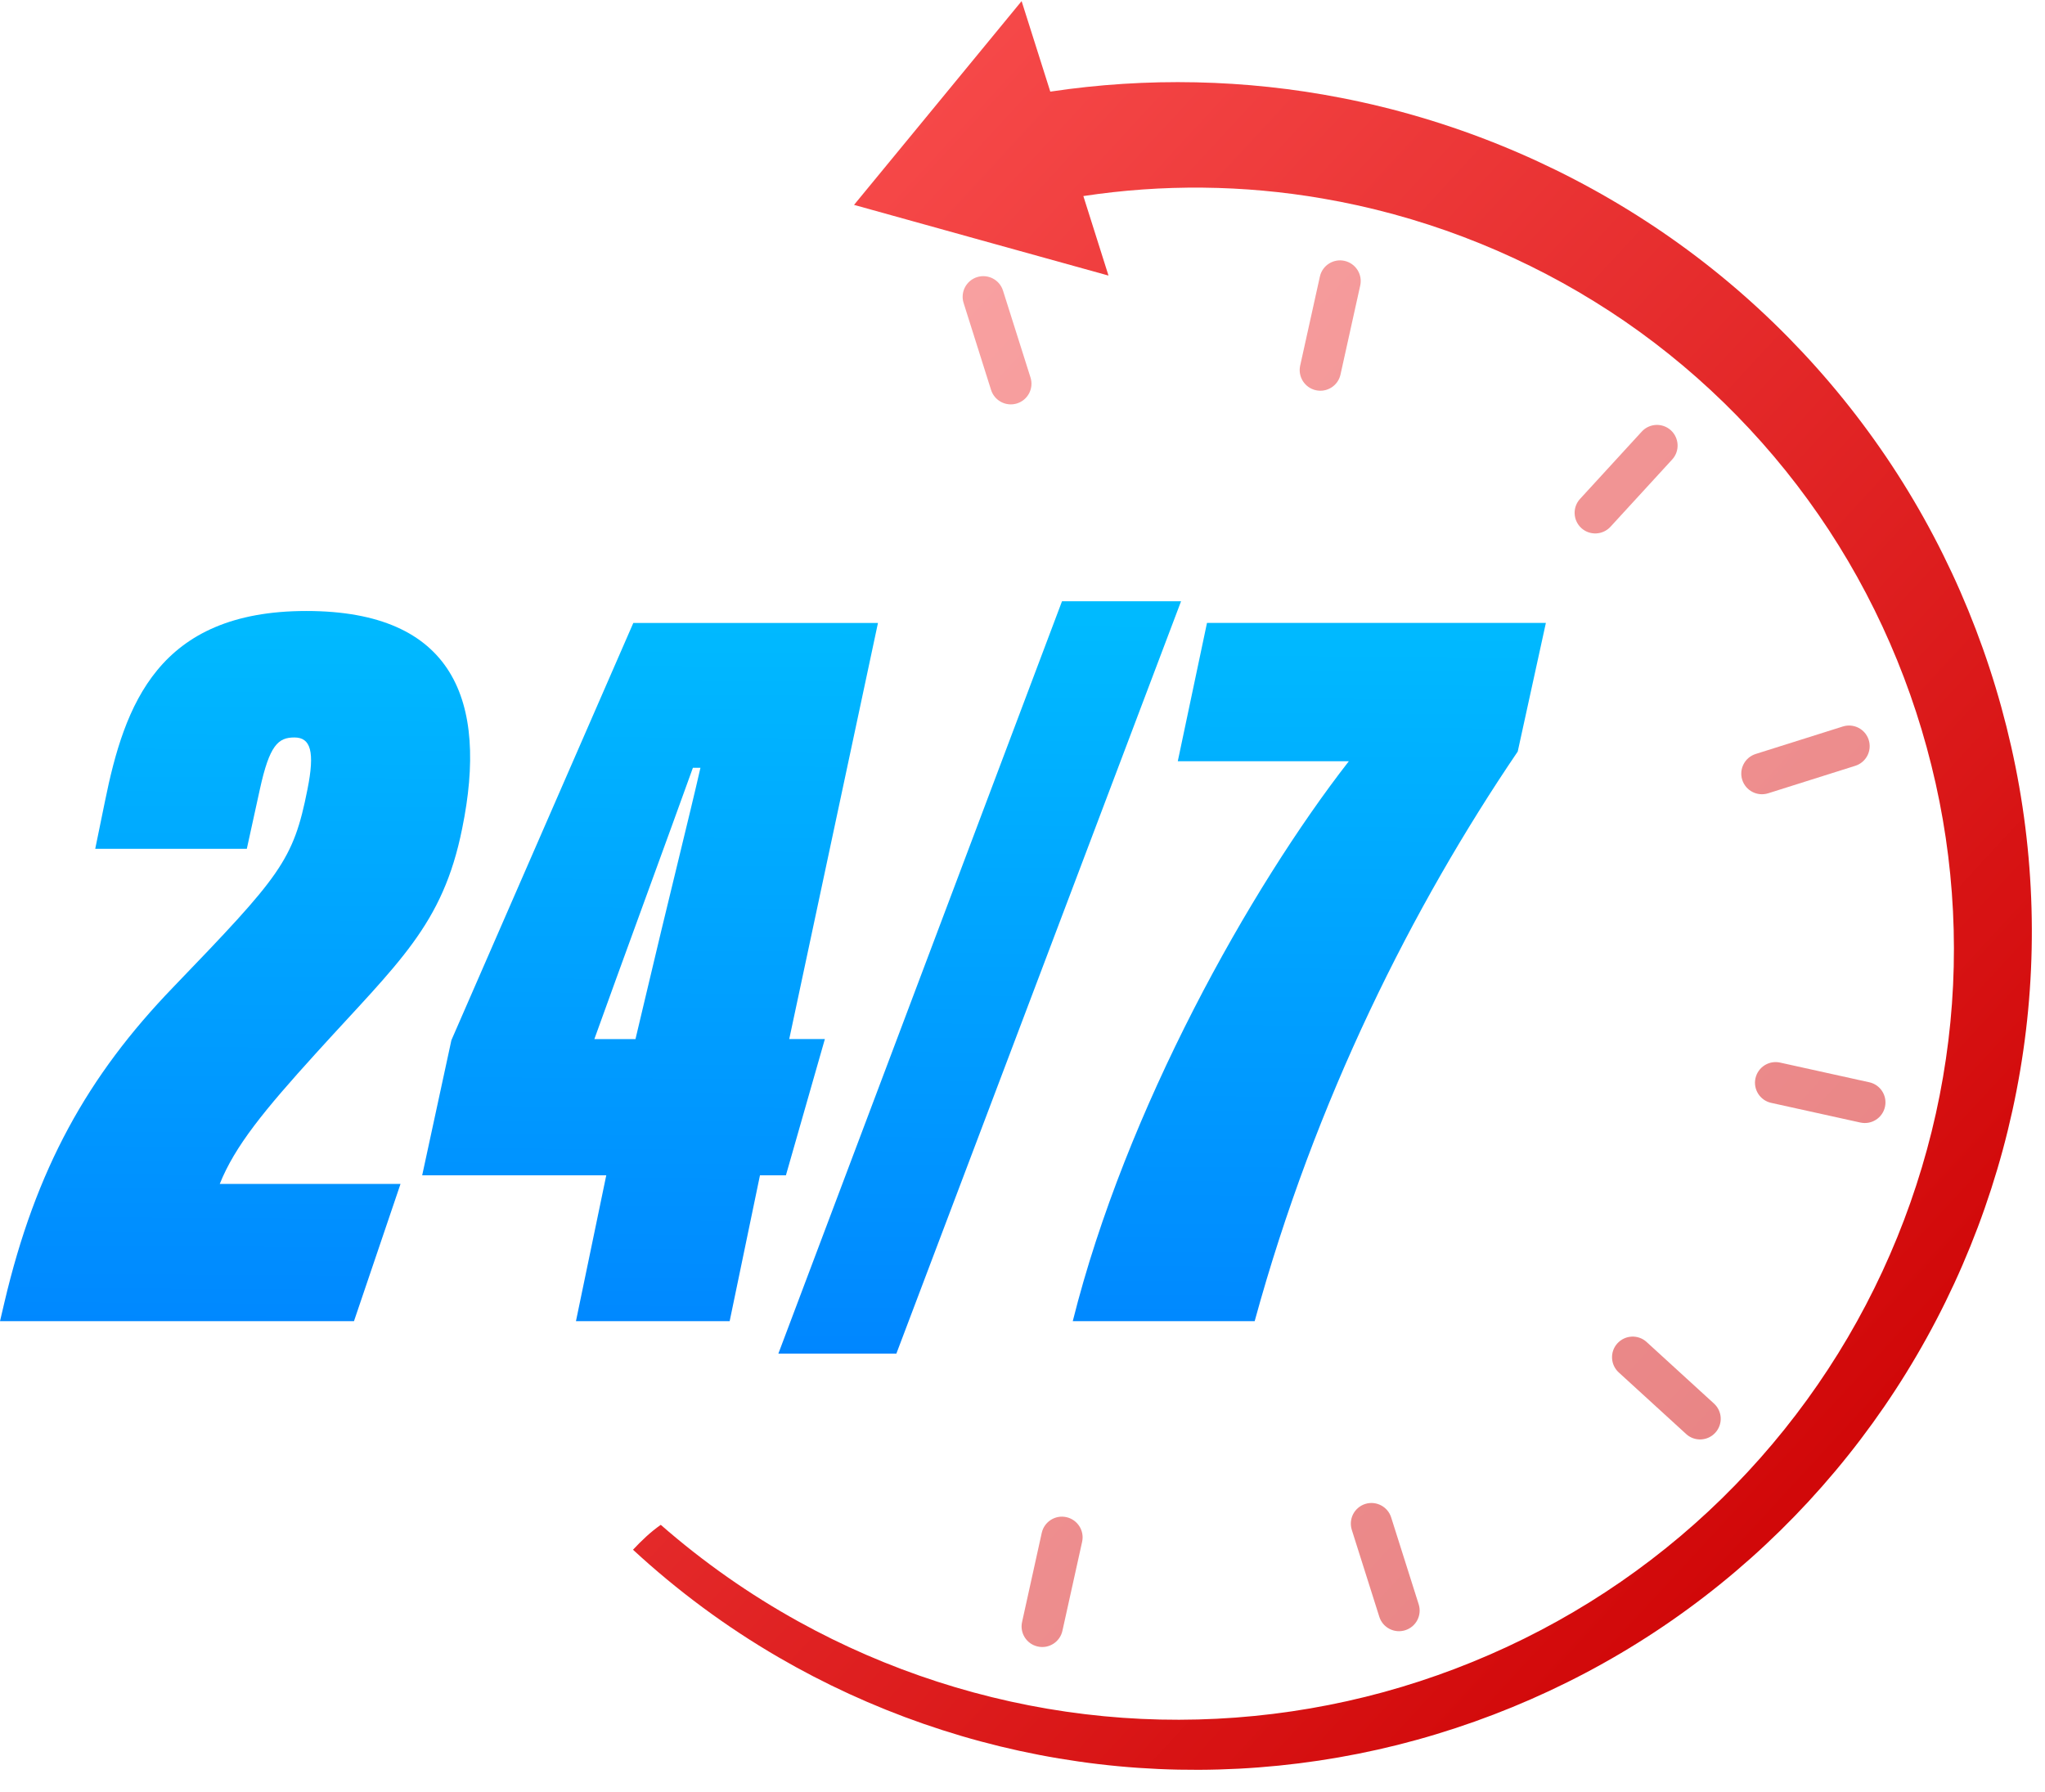
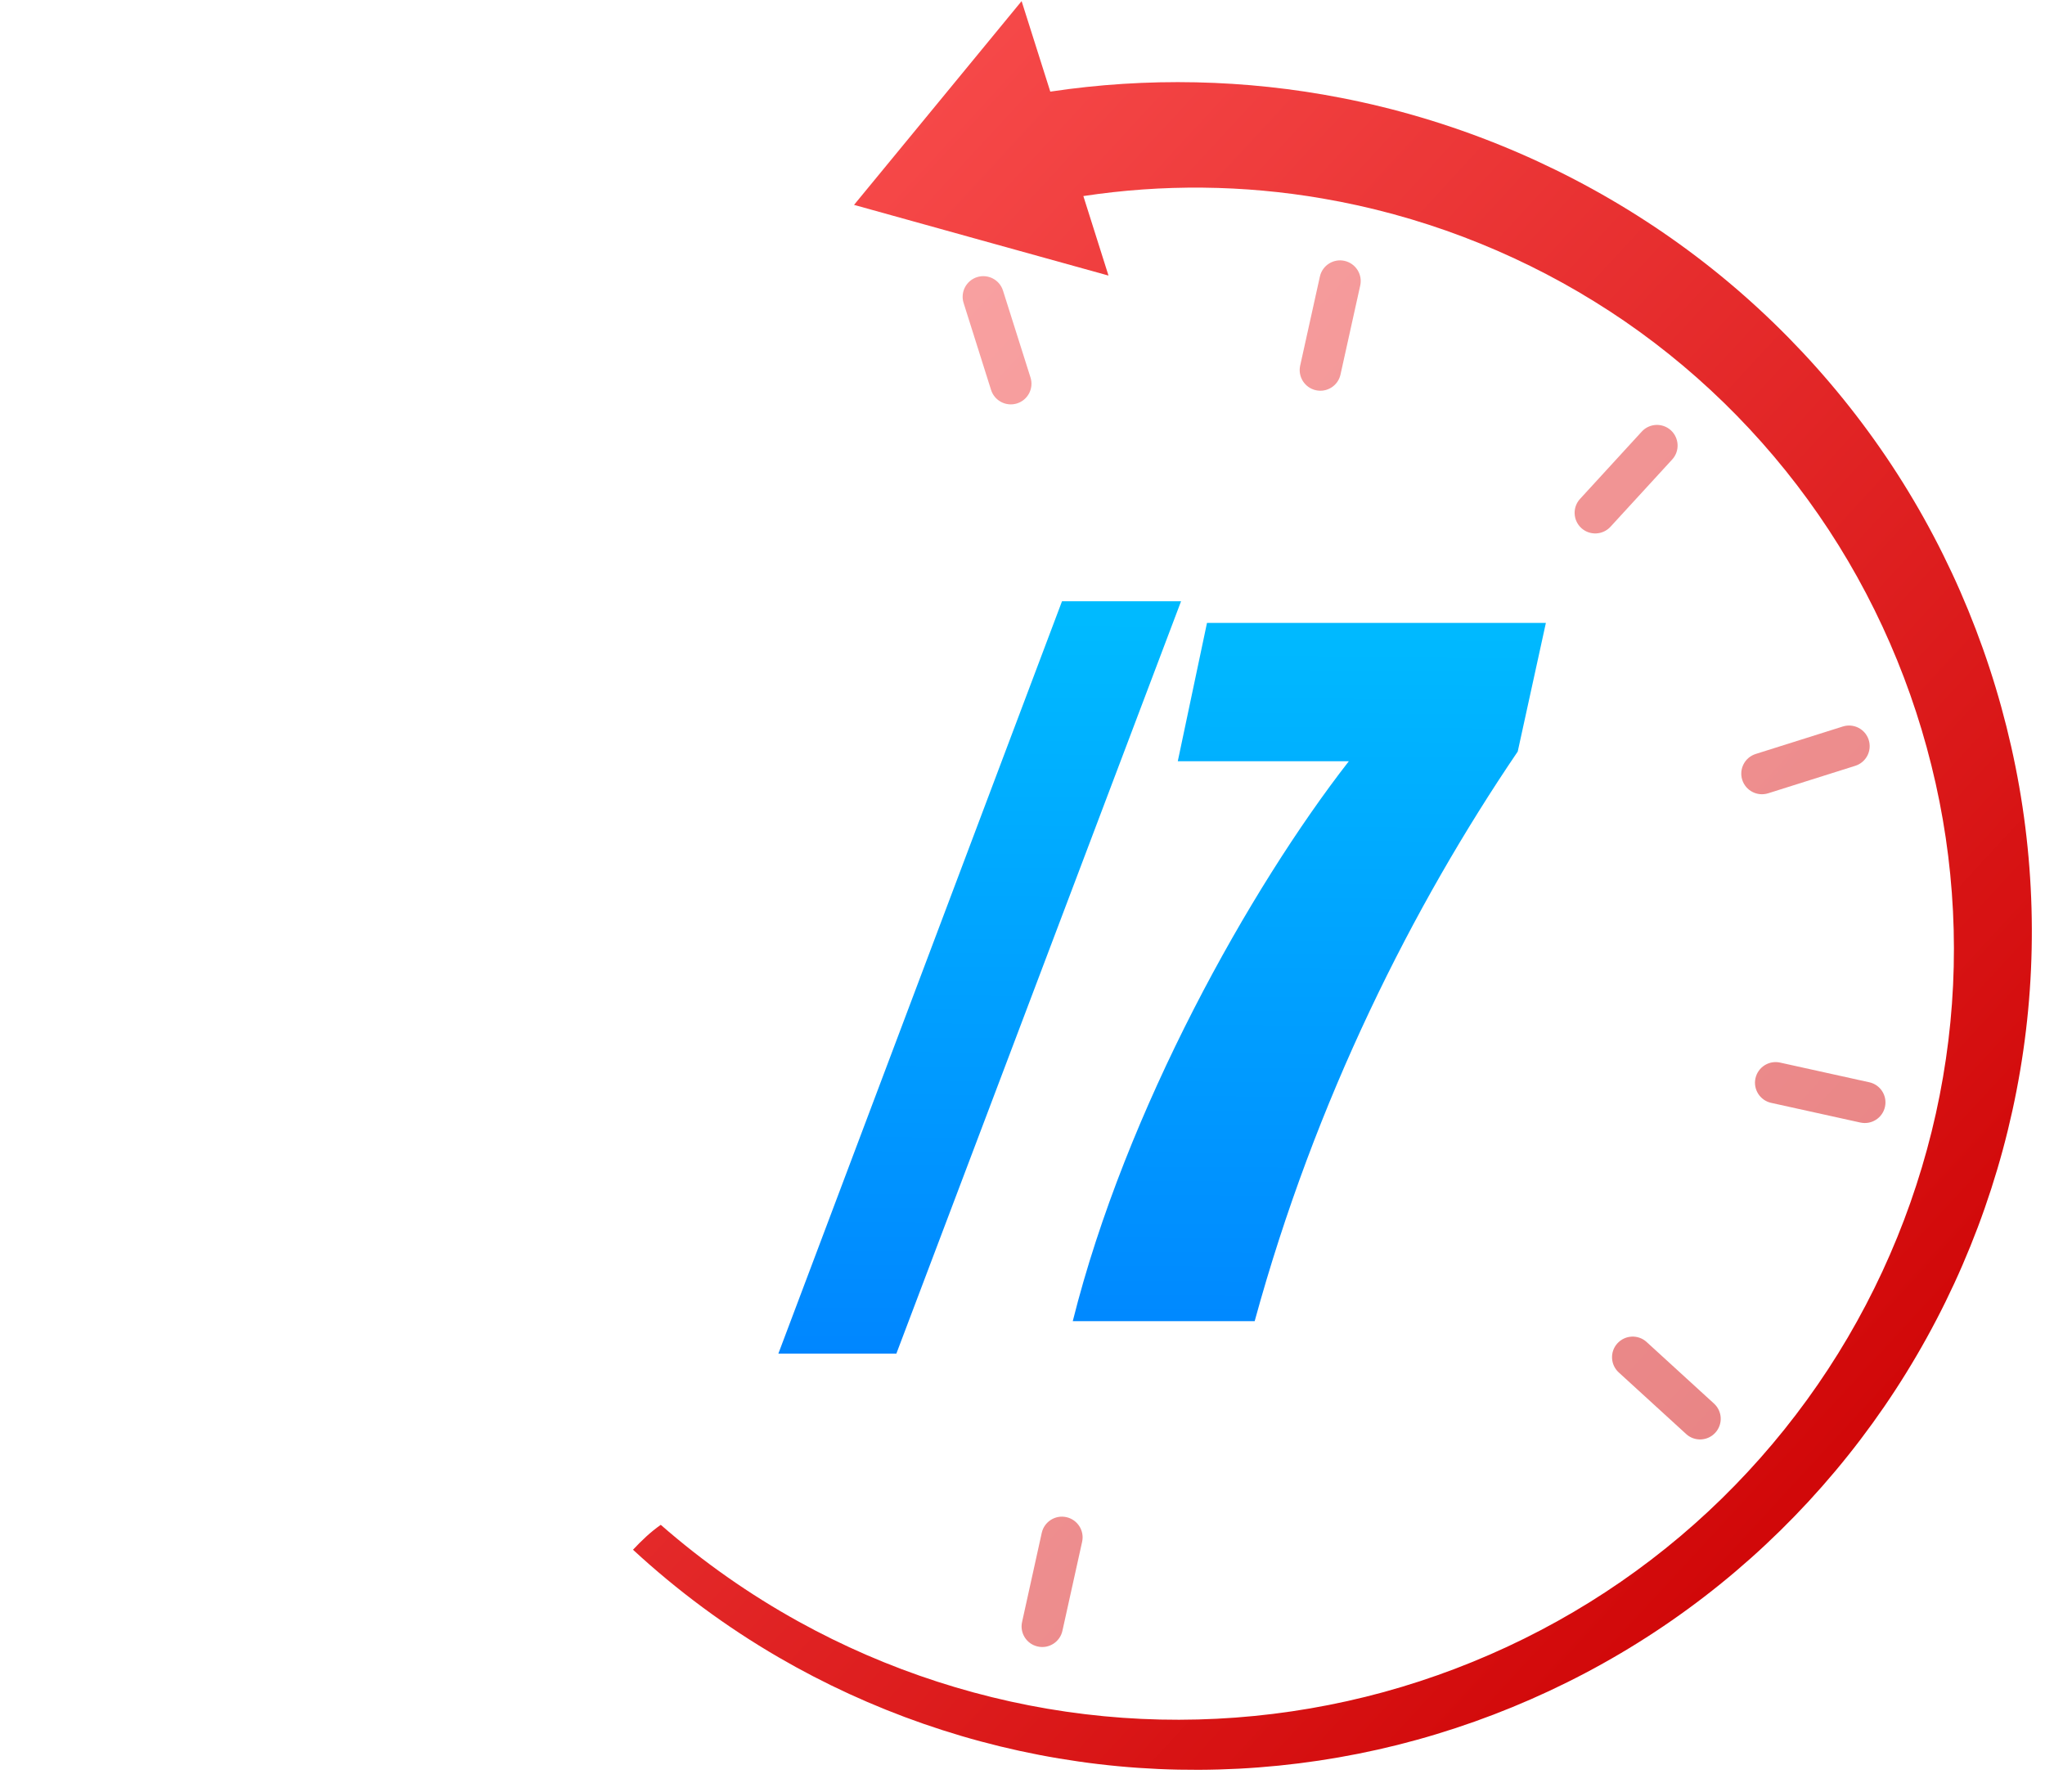
<svg xmlns="http://www.w3.org/2000/svg" width="202" zoomAndPan="magnify" viewBox="0 0 151.5 132.75" height="177" preserveAspectRatio="xMidYMid meet" version="1.0">
  <defs>
    <filter x="0%" y="0%" width="100%" height="100%" id="ed29362f02">
      <feColorMatrix values="0 0 0 0 1 0 0 0 0 1 0 0 0 0 1 0 0 0 1 0" color-interpolation-filters="sRGB" />
    </filter>
    <mask id="5ff03870ba">
      <g filter="url(#ed29362f02)">
        <rect x="-15.15" width="181.8" fill="#000000" y="-13.275" height="159.3" fill-opacity="0.5" />
      </g>
    </mask>
    <clipPath id="784cfc8adc">
      <path d="M 0.047 2 L 6 2 L 6 12 L 0.047 12 Z M 0.047 2 " clip-rule="nonzero" />
    </clipPath>
    <clipPath id="7ca6743fee">
      <path d="M 4.344 11.891 C 5.152 11.637 5.598 10.777 5.344 9.973 L 3.305 3.531 C 3.051 2.723 2.191 2.281 1.387 2.531 C 0.578 2.789 0.133 3.645 0.387 4.449 L 2.422 10.895 C 2.68 11.699 3.539 12.145 4.344 11.891 Z M 4.344 11.891 " clip-rule="nonzero" />
    </clipPath>
    <linearGradient x1="229.033" gradientTransform="matrix(-0.287, 0.091, 0.091, 0.287, 55.237, -44.566)" y1="92.089" x2="206.53" gradientUnits="userSpaceOnUse" y2="131.53" id="a8ad70ab17">
      <stop stop-opacity="1" stop-color="rgb(95.105%, 26.212%, 26.306%)" offset="0" />
      <stop stop-opacity="1" stop-color="rgb(95.001%, 26.028%, 26.125%)" offset="0.125" />
      <stop stop-opacity="1" stop-color="rgb(94.792%, 25.662%, 25.761%)" offset="0.25" />
      <stop stop-opacity="1" stop-color="rgb(94.583%, 25.296%, 25.4%)" offset="0.297" />
      <stop stop-opacity="1" stop-color="rgb(94.479%, 25.113%, 25.22%)" offset="0.375" />
      <stop stop-opacity="1" stop-color="rgb(94.374%, 24.93%, 25.038%)" offset="0.5" />
      <stop stop-opacity="1" stop-color="rgb(94.165%, 24.564%, 24.675%)" offset="0.625" />
      <stop stop-opacity="1" stop-color="rgb(93.956%, 24.196%, 24.313%)" offset="0.703" />
      <stop stop-opacity="1" stop-color="rgb(93.852%, 24.013%, 24.133%)" offset="0.75" />
      <stop stop-opacity="1" stop-color="rgb(93.748%, 23.83%, 23.952%)" offset="0.875" />
      <stop stop-opacity="1" stop-color="rgb(93.539%, 23.463%, 23.59%)" offset="1" />
    </linearGradient>
    <clipPath id="602f1eff8e">
      <path d="M 25 1 L 30 1 L 30 11 L 25 11 Z M 25 1 " clip-rule="nonzero" />
    </clipPath>
    <clipPath id="9d0ce6fe8e">
      <path d="M 26.484 10.914 C 27.312 11.098 28.129 10.574 28.309 9.75 L 29.77 3.152 C 29.953 2.328 29.43 1.512 28.605 1.328 C 27.781 1.145 26.961 1.668 26.781 2.492 L 25.32 9.094 C 25.141 9.914 25.66 10.73 26.484 10.914 Z M 26.484 10.914 " clip-rule="nonzero" />
    </clipPath>
    <linearGradient x1="149.436" gradientTransform="matrix(-0.287, 0.091, 0.091, 0.287, 55.237, -44.566)" y1="113.902" x2="127.583" gradientUnits="userSpaceOnUse" y2="152.203" id="5f9bfff6a6">
      <stop stop-opacity="1" stop-color="rgb(92.958%, 22.443%, 22.581%)" offset="0" />
      <stop stop-opacity="1" stop-color="rgb(92.856%, 22.264%, 22.404%)" offset="0.125" />
      <stop stop-opacity="1" stop-color="rgb(92.653%, 21.909%, 22.054%)" offset="0.25" />
      <stop stop-opacity="1" stop-color="rgb(92.45%, 21.552%, 21.701%)" offset="0.283" />
      <stop stop-opacity="1" stop-color="rgb(92.349%, 21.375%, 21.526%)" offset="0.375" />
      <stop stop-opacity="1" stop-color="rgb(92.247%, 21.196%, 21.35%)" offset="0.5" />
      <stop stop-opacity="1" stop-color="rgb(92.046%, 20.84%, 20.998%)" offset="0.625" />
      <stop stop-opacity="1" stop-color="rgb(91.843%, 20.485%, 20.647%)" offset="0.717" />
      <stop stop-opacity="1" stop-color="rgb(91.742%, 20.308%, 20.471%)" offset="0.75" />
      <stop stop-opacity="1" stop-color="rgb(91.64%, 20.129%, 20.294%)" offset="0.875" />
      <stop stop-opacity="1" stop-color="rgb(91.437%, 19.772%, 19.943%)" offset="1" />
    </linearGradient>
    <clipPath id="31538aa069">
      <path d="M 45 13 L 54 13 L 54 22 L 45 22 Z M 45 13 " clip-rule="nonzero" />
    </clipPath>
    <clipPath id="e236e8e789">
      <path d="M 46.148 21.125 C 46.773 21.695 47.742 21.648 48.312 21.027 L 52.883 16.043 C 53.453 15.422 53.406 14.453 52.785 13.883 C 52.16 13.312 51.191 13.359 50.625 13.98 L 46.055 18.965 C 45.484 19.586 45.527 20.551 46.148 21.125 Z M 46.148 21.125 " clip-rule="nonzero" />
    </clipPath>
    <linearGradient x1="92.046" gradientTransform="matrix(-0.287, 0.091, 0.091, 0.287, 55.237, -44.566)" y1="170.816" x2="68.909" gradientUnits="userSpaceOnUse" y2="211.368" id="f5708b0f54">
      <stop stop-opacity="1" stop-color="rgb(90.094%, 17.415%, 17.613%)" offset="0" />
      <stop stop-opacity="1" stop-color="rgb(89.986%, 17.226%, 17.427%)" offset="0.125" />
      <stop stop-opacity="1" stop-color="rgb(89.771%, 16.849%, 17.055%)" offset="0.25" />
      <stop stop-opacity="1" stop-color="rgb(89.557%, 16.472%, 16.682%)" offset="0.357" />
      <stop stop-opacity="1" stop-color="rgb(89.45%, 16.284%, 16.496%)" offset="0.375" />
      <stop stop-opacity="1" stop-color="rgb(89.342%, 16.095%, 16.31%)" offset="0.5" />
      <stop stop-opacity="1" stop-color="rgb(89.127%, 15.718%, 15.938%)" offset="0.625" />
      <stop stop-opacity="1" stop-color="rgb(88.913%, 15.343%, 15.565%)" offset="0.643" />
      <stop stop-opacity="1" stop-color="rgb(88.806%, 15.155%, 15.379%)" offset="0.75" />
      <stop stop-opacity="1" stop-color="rgb(88.698%, 14.966%, 15.193%)" offset="0.875" />
      <stop stop-opacity="1" stop-color="rgb(88.483%, 14.589%, 14.821%)" offset="1" />
    </linearGradient>
    <clipPath id="422f9d570a">
      <path d="M 58 35 L 68 35 L 68 41 L 58 41 Z M 58 35 " clip-rule="nonzero" />
    </clipPath>
    <clipPath id="1adbef1a0e">
      <path d="M 58.07 39.781 C 58.328 40.586 59.184 41.031 59.992 40.777 L 66.441 38.742 C 67.25 38.488 67.695 37.633 67.441 36.824 C 67.188 36.02 66.328 35.574 65.523 35.828 L 59.07 37.863 C 58.262 38.117 57.816 38.977 58.07 39.781 Z M 58.07 39.781 " clip-rule="nonzero" />
    </clipPath>
    <linearGradient x1="69.61" gradientTransform="matrix(-0.287, 0.091, 0.091, 0.287, 55.237, -44.566)" y1="252.192" x2="48.876" gradientUnits="userSpaceOnUse" y2="288.533" id="6c543fe4fd">
      <stop stop-opacity="1" stop-color="rgb(87.085%, 12.134%, 12.395%)" offset="0" />
      <stop stop-opacity="1" stop-color="rgb(86.989%, 11.964%, 12.227%)" offset="0.125" />
      <stop stop-opacity="1" stop-color="rgb(86.797%, 11.627%, 11.894%)" offset="0.25" />
      <stop stop-opacity="1" stop-color="rgb(86.604%, 11.29%, 11.56%)" offset="0.375" />
      <stop stop-opacity="1" stop-color="rgb(86.412%, 10.951%, 11.226%)" offset="0.435" />
      <stop stop-opacity="1" stop-color="rgb(86.316%, 10.783%, 11.06%)" offset="0.5" />
      <stop stop-opacity="1" stop-color="rgb(86.22%, 10.614%, 10.893%)" offset="0.565" />
      <stop stop-opacity="1" stop-color="rgb(86.124%, 10.446%, 10.727%)" offset="0.625" />
      <stop stop-opacity="1" stop-color="rgb(86.028%, 10.277%, 10.559%)" offset="0.75" />
      <stop stop-opacity="1" stop-color="rgb(85.835%, 9.94%, 10.226%)" offset="0.875" />
      <stop stop-opacity="1" stop-color="rgb(85.641%, 9.601%, 9.892%)" offset="1" />
    </linearGradient>
    <clipPath id="90574778ce">
      <path d="M 59 60 L 69 60 L 69 66 L 59 66 Z M 59 60 " clip-rule="nonzero" />
    </clipPath>
    <clipPath id="5689769a13">
      <path d="M 59.051 61.891 C 58.867 62.715 59.391 63.535 60.215 63.715 L 66.82 65.172 C 67.648 65.355 68.465 64.832 68.645 64.008 C 68.828 63.184 68.305 62.367 67.48 62.188 L 60.875 60.73 C 60.047 60.547 59.234 61.07 59.051 61.891 Z M 59.051 61.891 " clip-rule="nonzero" />
    </clipPath>
    <linearGradient x1="90.383" gradientTransform="matrix(-0.287, 0.091, 0.091, 0.287, 55.237, -44.566)" y1="332.295" x2="70.593" gradientUnits="userSpaceOnUse" y2="366.98" id="215464e312">
      <stop stop-opacity="1" stop-color="rgb(84.904%, 8.307%, 8.614%)" offset="0" />
      <stop stop-opacity="1" stop-color="rgb(84.813%, 8.145%, 8.453%)" offset="0.125" />
      <stop stop-opacity="1" stop-color="rgb(84.628%, 7.823%, 8.134%)" offset="0.25" />
      <stop stop-opacity="1" stop-color="rgb(84.445%, 7.501%, 7.817%)" offset="0.375" />
      <stop stop-opacity="1" stop-color="rgb(84.262%, 7.178%, 7.498%)" offset="0.451" />
      <stop stop-opacity="1" stop-color="rgb(84.171%, 7.018%, 7.339%)" offset="0.5" />
      <stop stop-opacity="1" stop-color="rgb(84.077%, 6.856%, 7.179%)" offset="0.549" />
      <stop stop-opacity="1" stop-color="rgb(83.986%, 6.696%, 7.021%)" offset="0.625" />
      <stop stop-opacity="1" stop-color="rgb(83.894%, 6.534%, 6.86%)" offset="0.75" />
      <stop stop-opacity="1" stop-color="rgb(83.711%, 6.212%, 6.543%)" offset="0.875" />
      <stop stop-opacity="1" stop-color="rgb(83.527%, 5.89%, 6.224%)" offset="1" />
    </linearGradient>
    <clipPath id="b4a72e43fc">
      <path d="M 48 81 L 57 81 L 57 89 L 48 89 Z M 48 81 " clip-rule="nonzero" />
    </clipPath>
    <clipPath id="260bc62454">
      <path d="M 48.824 81.531 C 48.254 82.152 48.301 83.121 48.922 83.688 L 53.914 88.25 C 54.535 88.824 55.508 88.777 56.074 88.156 C 56.648 87.531 56.602 86.566 55.98 85.996 L 50.988 81.434 C 50.367 80.863 49.398 80.906 48.824 81.531 Z M 48.824 81.531 " clip-rule="nonzero" />
    </clipPath>
    <linearGradient x1="150.011" gradientTransform="matrix(-0.287, 0.091, 0.091, 0.287, 55.237, -44.566)" y1="387.537" x2="127.044" gradientUnits="userSpaceOnUse" y2="427.791" id="f2bc0c1a53">
      <stop stop-opacity="1" stop-color="rgb(84.227%, 7.117%, 7.437%)" offset="0" />
      <stop stop-opacity="1" stop-color="rgb(84.12%, 6.929%, 7.253%)" offset="0.125" />
      <stop stop-opacity="1" stop-color="rgb(83.907%, 6.555%, 6.882%)" offset="0.25" />
      <stop stop-opacity="1" stop-color="rgb(83.693%, 6.181%, 6.512%)" offset="0.37" />
      <stop stop-opacity="1" stop-color="rgb(83.588%, 5.994%, 6.328%)" offset="0.375" />
      <stop stop-opacity="1" stop-color="rgb(83.481%, 5.806%, 6.143%)" offset="0.5" />
      <stop stop-opacity="1" stop-color="rgb(83.267%, 5.432%, 5.774%)" offset="0.625" />
      <stop stop-opacity="1" stop-color="rgb(83.054%, 5.058%, 5.405%)" offset="0.63" />
      <stop stop-opacity="1" stop-color="rgb(82.948%, 4.872%, 5.22%)" offset="0.75" />
      <stop stop-opacity="1" stop-color="rgb(82.841%, 4.684%, 5.034%)" offset="0.875" />
      <stop stop-opacity="1" stop-color="rgb(82.628%, 4.311%, 4.665%)" offset="1" />
    </linearGradient>
    <clipPath id="7c6a9ec3ab">
      <path d="M 29 93 L 35 93 L 35 103 L 29 103 Z M 29 93 " clip-rule="nonzero" />
    </clipPath>
    <clipPath id="60ce3ea924">
-       <path d="M 30.145 93.43 C 29.336 93.688 28.891 94.543 29.145 95.352 L 31.184 101.793 C 31.438 102.598 32.297 103.043 33.102 102.789 C 33.91 102.535 34.355 101.68 34.102 100.871 L 32.062 94.43 C 31.809 93.625 30.945 93.18 30.145 93.43 Z M 30.145 93.43 " clip-rule="nonzero" />
-     </clipPath>
+       </clipPath>
    <linearGradient x1="229.052" gradientTransform="matrix(-0.287, 0.091, 0.091, 0.287, 55.237, -44.566)" y1="409.187" x2="206.554" gradientUnits="userSpaceOnUse" y2="448.619" id="5ae66cf585">
      <stop stop-opacity="1" stop-color="rgb(84.975%, 8.43%, 8.736%)" offset="0" />
      <stop stop-opacity="1" stop-color="rgb(84.871%, 8.247%, 8.554%)" offset="0.125" />
      <stop stop-opacity="1" stop-color="rgb(84.662%, 7.881%, 8.192%)" offset="0.25" />
      <stop stop-opacity="1" stop-color="rgb(84.453%, 7.515%, 7.831%)" offset="0.297" />
      <stop stop-opacity="1" stop-color="rgb(84.349%, 7.332%, 7.649%)" offset="0.375" />
      <stop stop-opacity="1" stop-color="rgb(84.244%, 7.149%, 7.468%)" offset="0.5" />
      <stop stop-opacity="1" stop-color="rgb(84.035%, 6.783%, 7.106%)" offset="0.625" />
      <stop stop-opacity="1" stop-color="rgb(83.827%, 6.416%, 6.744%)" offset="0.703" />
      <stop stop-opacity="1" stop-color="rgb(83.723%, 6.233%, 6.564%)" offset="0.75" />
      <stop stop-opacity="1" stop-color="rgb(83.618%, 6.05%, 6.383%)" offset="0.875" />
      <stop stop-opacity="1" stop-color="rgb(83.409%, 5.684%, 6.02%)" offset="1" />
    </linearGradient>
    <clipPath id="b57bf78979">
      <path d="M 4 94 L 10 94 L 10 104.332 L 4 104.332 Z M 4 94 " clip-rule="nonzero" />
    </clipPath>
    <clipPath id="29474025a6">
      <path d="M 8 94.41 C 7.176 94.227 6.359 94.75 6.176 95.574 L 4.719 102.176 C 4.535 102.996 5.055 103.816 5.883 103.996 C 6.707 104.18 7.527 103.656 7.707 102.832 L 9.168 96.234 C 9.348 95.41 8.828 94.594 8 94.41 Z M 8 94.41 " clip-rule="nonzero" />
    </clipPath>
    <linearGradient x1="308.001" gradientTransform="matrix(-0.287, 0.091, 0.091, 0.287, 55.237, -44.566)" y1="388.513" x2="286.148" gradientUnits="userSpaceOnUse" y2="426.813" id="99c5712524">
      <stop stop-opacity="1" stop-color="rgb(87.074%, 12.115%, 12.376%)" offset="0" />
      <stop stop-opacity="1" stop-color="rgb(86.972%, 11.937%, 12.201%)" offset="0.125" />
      <stop stop-opacity="1" stop-color="rgb(86.771%, 11.581%, 11.848%)" offset="0.25" />
      <stop stop-opacity="1" stop-color="rgb(86.568%, 11.226%, 11.497%)" offset="0.283" />
      <stop stop-opacity="1" stop-color="rgb(86.467%, 11.049%, 11.322%)" offset="0.375" />
      <stop stop-opacity="1" stop-color="rgb(86.365%, 10.87%, 11.147%)" offset="0.5" />
      <stop stop-opacity="1" stop-color="rgb(86.162%, 10.515%, 10.794%)" offset="0.625" />
      <stop stop-opacity="1" stop-color="rgb(85.959%, 10.158%, 10.443%)" offset="0.717" />
      <stop stop-opacity="1" stop-color="rgb(85.858%, 9.981%, 10.268%)" offset="0.75" />
      <stop stop-opacity="1" stop-color="rgb(85.756%, 9.802%, 10.091%)" offset="0.875" />
      <stop stop-opacity="1" stop-color="rgb(85.553%, 9.447%, 9.74%)" offset="1" />
    </linearGradient>
    <clipPath id="bcaa50b643">
      <rect x="0" width="70" y="0" height="105" />
    </clipPath>
    <clipPath id="9d6c8040ec">
      <path d="M 46 0.094 L 151 0.094 L 151 131.66 L 46 131.66 Z M 46 0.094 " clip-rule="nonzero" />
    </clipPath>
    <clipPath id="759904b0df">
      <path d="M 139.305 33.23 C 134.68 26.57 128.742 20.793 121.91 16.367 C 115.078 11.93 107.383 8.809 99.348 7.25 C 92.281 5.871 84.957 5.715 77.809 6.789 L 75.684 0.082 L 69.477 7.633 L 63.27 15.18 L 72.695 17.801 L 82.121 20.418 L 80.258 14.527 C 86.117 13.637 92.121 13.695 97.98 14.707 C 105.078 15.922 111.953 18.527 118.105 22.332 C 124.266 26.133 129.672 31.164 133.938 37.031 C 138.211 42.895 141.328 49.621 143.082 56.703 C 144.848 63.781 145.227 71.207 144.16 78.453 C 143.102 85.699 140.617 92.75 136.891 99.098 C 133.164 105.445 128.195 111.078 122.32 115.566 C 116.453 120.062 109.684 123.402 102.512 125.371 C 95.344 127.332 87.785 127.906 80.375 127.008 C 72.965 126.117 65.719 123.773 59.16 120.145 C 55.52 118.133 52.094 115.727 48.953 112.98 C 48.203 113.5 47.531 114.145 46.895 114.824 C 50.176 117.855 53.785 120.531 57.656 122.781 C 64.473 126.746 72.07 129.398 79.91 130.516 C 87.754 131.645 95.828 131.215 103.543 129.285 C 111.25 127.348 118.605 123.926 125.051 119.211 C 131.5 114.504 137.023 108.523 141.227 101.707 C 145.434 94.895 148.324 87.25 149.66 79.324 C 151.008 71.395 150.777 63.188 148.996 55.316 C 147.223 47.445 143.938 39.895 139.305 33.23 Z M 139.305 33.23 " clip-rule="nonzero" />
    </clipPath>
    <linearGradient x1="374.603" gradientTransform="matrix(-0.287, 0.091, 0.091, 0.287, 126.237, -26.566)" y1="-14.985" x2="36.796" gradientUnits="userSpaceOnUse" y2="577.086" id="e8d3f95c27">
      <stop stop-opacity="1" stop-color="rgb(99.599%, 34.099%, 34.099%)" offset="0" />
      <stop stop-opacity="1" stop-color="rgb(99.599%, 34.099%, 34.099%)" offset="0.062" />
      <stop stop-opacity="1" stop-color="rgb(99.507%, 33.939%, 33.94%)" offset="0.07" />
      <stop stop-opacity="1" stop-color="rgb(99.319%, 33.607%, 33.614%)" offset="0.078" />
      <stop stop-opacity="1" stop-color="rgb(99.123%, 33.263%, 33.273%)" offset="0.086" />
      <stop stop-opacity="1" stop-color="rgb(98.927%, 32.919%, 32.933%)" offset="0.094" />
      <stop stop-opacity="1" stop-color="rgb(98.73%, 32.576%, 32.594%)" offset="0.102" />
      <stop stop-opacity="1" stop-color="rgb(98.535%, 32.231%, 32.254%)" offset="0.109" />
      <stop stop-opacity="1" stop-color="rgb(98.34%, 31.888%, 31.914%)" offset="0.117" />
      <stop stop-opacity="1" stop-color="rgb(98.143%, 31.544%, 31.575%)" offset="0.125" />
      <stop stop-opacity="1" stop-color="rgb(97.948%, 31.2%, 31.235%)" offset="0.133" />
      <stop stop-opacity="1" stop-color="rgb(97.752%, 30.856%, 30.894%)" offset="0.141" />
      <stop stop-opacity="1" stop-color="rgb(97.556%, 30.513%, 30.556%)" offset="0.148" />
      <stop stop-opacity="1" stop-color="rgb(97.36%, 30.168%, 30.215%)" offset="0.156" />
      <stop stop-opacity="1" stop-color="rgb(97.163%, 29.825%, 29.875%)" offset="0.164" />
      <stop stop-opacity="1" stop-color="rgb(96.968%, 29.482%, 29.536%)" offset="0.172" />
      <stop stop-opacity="1" stop-color="rgb(96.773%, 29.137%, 29.196%)" offset="0.18" />
      <stop stop-opacity="1" stop-color="rgb(96.576%, 28.793%, 28.856%)" offset="0.188" />
      <stop stop-opacity="1" stop-color="rgb(96.381%, 28.45%, 28.517%)" offset="0.195" />
      <stop stop-opacity="1" stop-color="rgb(96.185%, 28.107%, 28.177%)" offset="0.203" />
      <stop stop-opacity="1" stop-color="rgb(95.988%, 27.762%, 27.838%)" offset="0.211" />
      <stop stop-opacity="1" stop-color="rgb(95.793%, 27.419%, 27.498%)" offset="0.219" />
      <stop stop-opacity="1" stop-color="rgb(95.596%, 27.075%, 27.158%)" offset="0.227" />
      <stop stop-opacity="1" stop-color="rgb(95.401%, 26.73%, 26.819%)" offset="0.234" />
      <stop stop-opacity="1" stop-color="rgb(95.206%, 26.387%, 26.479%)" offset="0.242" />
      <stop stop-opacity="1" stop-color="rgb(95.009%, 26.044%, 26.138%)" offset="0.25" />
      <stop stop-opacity="1" stop-color="rgb(94.814%, 25.699%, 25.8%)" offset="0.258" />
      <stop stop-opacity="1" stop-color="rgb(94.618%, 25.356%, 25.459%)" offset="0.266" />
      <stop stop-opacity="1" stop-color="rgb(94.421%, 25.012%, 25.119%)" offset="0.273" />
      <stop stop-opacity="1" stop-color="rgb(94.226%, 24.667%, 24.78%)" offset="0.281" />
      <stop stop-opacity="1" stop-color="rgb(94.029%, 24.324%, 24.44%)" offset="0.289" />
      <stop stop-opacity="1" stop-color="rgb(93.834%, 23.981%, 24.1%)" offset="0.297" />
      <stop stop-opacity="1" stop-color="rgb(93.639%, 23.636%, 23.761%)" offset="0.305" />
      <stop stop-opacity="1" stop-color="rgb(93.442%, 23.293%, 23.421%)" offset="0.312" />
      <stop stop-opacity="1" stop-color="rgb(93.246%, 22.949%, 23.08%)" offset="0.32" />
      <stop stop-opacity="1" stop-color="rgb(93.051%, 22.604%, 22.742%)" offset="0.328" />
      <stop stop-opacity="1" stop-color="rgb(92.854%, 22.261%, 22.401%)" offset="0.336" />
      <stop stop-opacity="1" stop-color="rgb(92.757%, 22.09%, 22.232%)" offset="0.336" />
      <stop stop-opacity="1" stop-color="rgb(92.659%, 21.918%, 22.063%)" offset="0.344" />
      <stop stop-opacity="1" stop-color="rgb(92.464%, 21.573%, 21.722%)" offset="0.352" />
      <stop stop-opacity="1" stop-color="rgb(92.267%, 21.23%, 21.382%)" offset="0.359" />
      <stop stop-opacity="1" stop-color="rgb(92.072%, 20.886%, 21.043%)" offset="0.367" />
      <stop stop-opacity="1" stop-color="rgb(91.875%, 20.541%, 20.703%)" offset="0.375" />
      <stop stop-opacity="1" stop-color="rgb(91.679%, 20.198%, 20.363%)" offset="0.383" />
      <stop stop-opacity="1" stop-color="rgb(91.484%, 19.855%, 20.024%)" offset="0.391" />
      <stop stop-opacity="1" stop-color="rgb(91.287%, 19.51%, 19.684%)" offset="0.398" />
      <stop stop-opacity="1" stop-color="rgb(91.092%, 19.167%, 19.344%)" offset="0.406" />
      <stop stop-opacity="1" stop-color="rgb(90.897%, 18.823%, 19.005%)" offset="0.414" />
      <stop stop-opacity="1" stop-color="rgb(90.7%, 18.48%, 18.665%)" offset="0.422" />
      <stop stop-opacity="1" stop-color="rgb(90.504%, 18.135%, 18.324%)" offset="0.43" />
      <stop stop-opacity="1" stop-color="rgb(90.308%, 17.792%, 17.986%)" offset="0.438" />
      <stop stop-opacity="1" stop-color="rgb(90.112%, 17.448%, 17.645%)" offset="0.445" />
      <stop stop-opacity="1" stop-color="rgb(89.917%, 17.104%, 17.305%)" offset="0.453" />
      <stop stop-opacity="1" stop-color="rgb(89.72%, 16.76%, 16.966%)" offset="0.461" />
      <stop stop-opacity="1" stop-color="rgb(89.525%, 16.417%, 16.626%)" offset="0.469" />
      <stop stop-opacity="1" stop-color="rgb(89.33%, 16.072%, 16.286%)" offset="0.477" />
      <stop stop-opacity="1" stop-color="rgb(89.133%, 15.729%, 15.947%)" offset="0.484" />
      <stop stop-opacity="1" stop-color="rgb(88.937%, 15.385%, 15.607%)" offset="0.492" />
      <stop stop-opacity="1" stop-color="rgb(88.741%, 15.041%, 15.268%)" offset="0.5" />
      <stop stop-opacity="1" stop-color="rgb(88.545%, 14.697%, 14.928%)" offset="0.508" />
      <stop stop-opacity="1" stop-color="rgb(88.35%, 14.354%, 14.587%)" offset="0.516" />
      <stop stop-opacity="1" stop-color="rgb(88.153%, 14.009%, 14.249%)" offset="0.523" />
      <stop stop-opacity="1" stop-color="rgb(87.958%, 13.666%, 13.908%)" offset="0.531" />
      <stop stop-opacity="1" stop-color="rgb(87.762%, 13.322%, 13.568%)" offset="0.539" />
      <stop stop-opacity="1" stop-color="rgb(87.566%, 12.978%, 13.229%)" offset="0.547" />
      <stop stop-opacity="1" stop-color="rgb(87.37%, 12.634%, 12.889%)" offset="0.555" />
      <stop stop-opacity="1" stop-color="rgb(87.173%, 12.291%, 12.549%)" offset="0.562" />
      <stop stop-opacity="1" stop-color="rgb(86.978%, 11.946%, 12.21%)" offset="0.57" />
      <stop stop-opacity="1" stop-color="rgb(86.783%, 11.603%, 11.87%)" offset="0.578" />
      <stop stop-opacity="1" stop-color="rgb(86.586%, 11.259%, 11.53%)" offset="0.586" />
      <stop stop-opacity="1" stop-color="rgb(86.391%, 10.915%, 11.191%)" offset="0.594" />
      <stop stop-opacity="1" stop-color="rgb(86.195%, 10.571%, 10.851%)" offset="0.602" />
      <stop stop-opacity="1" stop-color="rgb(85.999%, 10.228%, 10.51%)" offset="0.609" />
      <stop stop-opacity="1" stop-color="rgb(85.803%, 9.883%, 10.172%)" offset="0.617" />
      <stop stop-opacity="1" stop-color="rgb(85.606%, 9.54%, 9.831%)" offset="0.625" />
      <stop stop-opacity="1" stop-color="rgb(85.411%, 9.196%, 9.492%)" offset="0.633" />
      <stop stop-opacity="1" stop-color="rgb(85.216%, 8.852%, 9.152%)" offset="0.641" />
      <stop stop-opacity="1" stop-color="rgb(85.019%, 8.508%, 8.812%)" offset="0.648" />
      <stop stop-opacity="1" stop-color="rgb(84.824%, 8.165%, 8.473%)" offset="0.656" />
      <stop stop-opacity="1" stop-color="rgb(84.628%, 7.822%, 8.133%)" offset="0.664" />
      <stop stop-opacity="1" stop-color="rgb(84.431%, 7.477%, 7.793%)" offset="0.664" />
      <stop stop-opacity="1" stop-color="rgb(84.334%, 7.306%, 7.623%)" offset="0.672" />
      <stop stop-opacity="1" stop-color="rgb(84.236%, 7.133%, 7.454%)" offset="0.68" />
      <stop stop-opacity="1" stop-color="rgb(84.039%, 6.79%, 7.114%)" offset="0.688" />
      <stop stop-opacity="1" stop-color="rgb(83.844%, 6.445%, 6.773%)" offset="0.695" />
      <stop stop-opacity="1" stop-color="rgb(83.649%, 6.102%, 6.435%)" offset="0.703" />
      <stop stop-opacity="1" stop-color="rgb(83.452%, 5.759%, 6.094%)" offset="0.711" />
      <stop stop-opacity="1" stop-color="rgb(83.257%, 5.414%, 5.754%)" offset="0.719" />
      <stop stop-opacity="1" stop-color="rgb(83.061%, 5.07%, 5.415%)" offset="0.727" />
      <stop stop-opacity="1" stop-color="rgb(82.864%, 4.727%, 5.075%)" offset="0.734" />
      <stop stop-opacity="1" stop-color="rgb(82.669%, 4.382%, 4.735%)" offset="0.742" />
      <stop stop-opacity="1" stop-color="rgb(82.472%, 4.039%, 4.396%)" offset="0.75" />
      <stop stop-opacity="1" stop-color="rgb(82.277%, 3.696%, 4.056%)" offset="0.758" />
      <stop stop-opacity="1" stop-color="rgb(82.082%, 3.351%, 3.717%)" offset="0.766" />
      <stop stop-opacity="1" stop-color="rgb(81.885%, 3.008%, 3.377%)" offset="0.773" />
      <stop stop-opacity="1" stop-color="rgb(81.689%, 2.664%, 3.036%)" offset="0.781" />
      <stop stop-opacity="1" stop-color="rgb(81.494%, 2.319%, 2.698%)" offset="0.789" />
      <stop stop-opacity="1" stop-color="rgb(81.297%, 1.976%, 2.357%)" offset="0.797" />
      <stop stop-opacity="1" stop-color="rgb(81.102%, 1.633%, 2.017%)" offset="0.805" />
      <stop stop-opacity="1" stop-color="rgb(80.905%, 1.288%, 1.678%)" offset="0.812" />
      <stop stop-opacity="1" stop-color="rgb(80.71%, 0.945%, 1.338%)" offset="0.82" />
      <stop stop-opacity="1" stop-color="rgb(80.515%, 0.601%, 0.998%)" offset="0.828" />
      <stop stop-opacity="1" stop-color="rgb(80.408%, 0.414%, 0.813%)" offset="0.844" />
      <stop stop-opacity="1" stop-color="rgb(80.399%, 0.4%, 0.8%)" offset="0.875" />
      <stop stop-opacity="1" stop-color="rgb(80.399%, 0.4%, 0.8%)" offset="1" />
    </linearGradient>
    <clipPath id="741400bb27">
-       <path d="M 0 45 L 35 45 L 35 98 L 0 98 Z M 0 45 " clip-rule="nonzero" />
-     </clipPath>
+       </clipPath>
    <clipPath id="88a3272246">
      <path d="M 0 97.891 L 0.32 96.527 C 2.648 86.598 6.496 79.711 12.832 73.145 C 20.773 64.895 21.734 63.773 22.777 58.488 C 23.34 55.684 23.016 54.641 21.812 54.641 C 20.609 54.641 19.969 55.199 19.25 58.488 L 18.285 62.891 L 7.055 62.891 L 7.777 59.367 C 9.223 52.238 11.707 45.27 22.695 45.27 C 33.602 45.27 36.172 51.918 34.242 61.371 C 32.801 68.578 29.512 71.301 23.418 78.027 C 19.566 82.273 17.402 84.914 16.281 87.719 L 29.672 87.719 L 26.223 97.891 Z M 0 97.891 " clip-rule="nonzero" />
    </clipPath>
    <linearGradient x1="58.511" gradientTransform="matrix(0.301, 0, 0, 0.301, -0, -9.552)" y1="181.975" x2="57.413" gradientUnits="userSpaceOnUse" y2="357.749" id="2f35643ce1">
      <stop stop-opacity="1" stop-color="rgb(0%, 72.893%, 100%)" offset="0" />
      <stop stop-opacity="1" stop-color="rgb(0%, 72.739%, 100%)" offset="0.004" />
      <stop stop-opacity="1" stop-color="rgb(0%, 72.585%, 100%)" offset="0.016" />
      <stop stop-opacity="1" stop-color="rgb(0%, 72.43%, 100%)" offset="0.031" />
      <stop stop-opacity="1" stop-color="rgb(0%, 72.122%, 100%)" offset="0.047" />
      <stop stop-opacity="1" stop-color="rgb(0%, 71.815%, 100%)" offset="0.062" />
      <stop stop-opacity="1" stop-color="rgb(0%, 71.507%, 100%)" offset="0.078" />
      <stop stop-opacity="1" stop-color="rgb(0%, 71.199%, 100%)" offset="0.094" />
      <stop stop-opacity="1" stop-color="rgb(0%, 70.891%, 100%)" offset="0.109" />
      <stop stop-opacity="1" stop-color="rgb(0%, 70.583%, 100%)" offset="0.125" />
      <stop stop-opacity="1" stop-color="rgb(0%, 70.274%, 100%)" offset="0.141" />
      <stop stop-opacity="1" stop-color="rgb(0%, 69.968%, 100%)" offset="0.156" />
      <stop stop-opacity="1" stop-color="rgb(0%, 69.659%, 100%)" offset="0.172" />
      <stop stop-opacity="1" stop-color="rgb(0%, 69.351%, 100%)" offset="0.188" />
      <stop stop-opacity="1" stop-color="rgb(0%, 69.043%, 100%)" offset="0.203" />
      <stop stop-opacity="1" stop-color="rgb(0%, 68.735%, 100%)" offset="0.219" />
      <stop stop-opacity="1" stop-color="rgb(0%, 68.427%, 100%)" offset="0.234" />
      <stop stop-opacity="1" stop-color="rgb(0%, 68.118%, 100%)" offset="0.25" />
      <stop stop-opacity="1" stop-color="rgb(0%, 67.812%, 100%)" offset="0.266" />
      <stop stop-opacity="1" stop-color="rgb(0%, 67.503%, 100%)" offset="0.281" />
      <stop stop-opacity="1" stop-color="rgb(0%, 67.195%, 100%)" offset="0.297" />
      <stop stop-opacity="1" stop-color="rgb(0%, 66.887%, 100%)" offset="0.312" />
      <stop stop-opacity="1" stop-color="rgb(0%, 66.579%, 100%)" offset="0.328" />
      <stop stop-opacity="1" stop-color="rgb(0%, 66.27%, 100%)" offset="0.344" />
      <stop stop-opacity="1" stop-color="rgb(0%, 65.964%, 100%)" offset="0.359" />
      <stop stop-opacity="1" stop-color="rgb(0%, 65.656%, 100%)" offset="0.375" />
      <stop stop-opacity="1" stop-color="rgb(0%, 65.347%, 100%)" offset="0.391" />
      <stop stop-opacity="1" stop-color="rgb(0%, 65.039%, 100%)" offset="0.406" />
      <stop stop-opacity="1" stop-color="rgb(0%, 64.731%, 100%)" offset="0.422" />
      <stop stop-opacity="1" stop-color="rgb(0%, 64.423%, 100%)" offset="0.438" />
      <stop stop-opacity="1" stop-color="rgb(0%, 64.116%, 100%)" offset="0.453" />
      <stop stop-opacity="1" stop-color="rgb(0%, 63.808%, 100%)" offset="0.469" />
      <stop stop-opacity="1" stop-color="rgb(0%, 63.499%, 100%)" offset="0.484" />
      <stop stop-opacity="1" stop-color="rgb(0%, 63.191%, 100%)" offset="0.5" />
      <stop stop-opacity="1" stop-color="rgb(0%, 62.883%, 100%)" offset="0.516" />
      <stop stop-opacity="1" stop-color="rgb(0%, 62.575%, 100%)" offset="0.531" />
      <stop stop-opacity="1" stop-color="rgb(0%, 62.267%, 100%)" offset="0.547" />
      <stop stop-opacity="1" stop-color="rgb(0%, 61.96%, 100%)" offset="0.562" />
      <stop stop-opacity="1" stop-color="rgb(0%, 61.652%, 100%)" offset="0.578" />
      <stop stop-opacity="1" stop-color="rgb(0%, 61.343%, 100%)" offset="0.594" />
      <stop stop-opacity="1" stop-color="rgb(0%, 61.035%, 100%)" offset="0.609" />
      <stop stop-opacity="1" stop-color="rgb(0%, 60.727%, 100%)" offset="0.625" />
      <stop stop-opacity="1" stop-color="rgb(0%, 60.419%, 100%)" offset="0.641" />
      <stop stop-opacity="1" stop-color="rgb(0%, 60.112%, 100%)" offset="0.656" />
      <stop stop-opacity="1" stop-color="rgb(0%, 59.804%, 100%)" offset="0.672" />
      <stop stop-opacity="1" stop-color="rgb(0%, 59.496%, 100%)" offset="0.688" />
      <stop stop-opacity="1" stop-color="rgb(0%, 59.187%, 100%)" offset="0.703" />
      <stop stop-opacity="1" stop-color="rgb(0%, 58.879%, 100%)" offset="0.719" />
      <stop stop-opacity="1" stop-color="rgb(0%, 58.571%, 100%)" offset="0.734" />
      <stop stop-opacity="1" stop-color="rgb(0%, 58.263%, 100%)" offset="0.75" />
      <stop stop-opacity="1" stop-color="rgb(0%, 57.956%, 100%)" offset="0.766" />
      <stop stop-opacity="1" stop-color="rgb(0%, 57.648%, 100%)" offset="0.781" />
      <stop stop-opacity="1" stop-color="rgb(0%, 57.339%, 100%)" offset="0.797" />
      <stop stop-opacity="1" stop-color="rgb(0%, 57.031%, 100%)" offset="0.812" />
      <stop stop-opacity="1" stop-color="rgb(0%, 56.723%, 100%)" offset="0.828" />
      <stop stop-opacity="1" stop-color="rgb(0%, 56.415%, 100%)" offset="0.844" />
      <stop stop-opacity="1" stop-color="rgb(0%, 56.108%, 100%)" offset="0.859" />
      <stop stop-opacity="1" stop-color="rgb(0%, 55.8%, 100%)" offset="0.875" />
      <stop stop-opacity="1" stop-color="rgb(0%, 55.492%, 100%)" offset="0.891" />
      <stop stop-opacity="1" stop-color="rgb(0%, 55.183%, 100%)" offset="0.906" />
      <stop stop-opacity="1" stop-color="rgb(0%, 54.875%, 100%)" offset="0.922" />
      <stop stop-opacity="1" stop-color="rgb(0%, 54.567%, 100%)" offset="0.938" />
      <stop stop-opacity="1" stop-color="rgb(0%, 54.259%, 100%)" offset="0.953" />
      <stop stop-opacity="1" stop-color="rgb(0%, 53.952%, 100%)" offset="0.969" />
      <stop stop-opacity="1" stop-color="rgb(0%, 53.644%, 100%)" offset="0.984" />
      <stop stop-opacity="1" stop-color="rgb(0%, 53.336%, 100%)" offset="0.996" />
      <stop stop-opacity="1" stop-color="rgb(0%, 53.181%, 100%)" offset="1" />
    </linearGradient>
    <clipPath id="6aecac67c2">
-       <path d="M 31 46 L 66 46 L 66 98 L 31 98 Z M 31 46 " clip-rule="nonzero" />
-     </clipPath>
+       </clipPath>
    <clipPath id="146a0b14c2">
      <path d="M 42.668 97.891 L 44.914 87.082 L 31.277 87.082 L 33.441 77.07 L 46.918 46.156 L 65.043 46.156 L 58.469 76.988 L 61.109 76.988 L 58.223 87.082 L 56.301 87.082 L 54.055 97.891 Z M 47.801 73.945 C 49.324 67.457 51.168 60.09 51.891 56.887 L 51.332 56.887 C 49.809 61.133 45.637 72.504 44.031 76.992 L 47.078 76.992 Z M 47.801 73.945 " clip-rule="nonzero" />
    </clipPath>
    <linearGradient x1="160.408" gradientTransform="matrix(0.301, 0, 0, 0.301, -0, -9.552)" y1="184.952" x2="159.328" gradientUnits="userSpaceOnUse" y2="357.736" id="720a61b0e3">
      <stop stop-opacity="1" stop-color="rgb(0%, 72.63%, 100%)" offset="0" />
      <stop stop-opacity="1" stop-color="rgb(0%, 72.479%, 100%)" offset="0.004" />
      <stop stop-opacity="1" stop-color="rgb(0%, 72.328%, 100%)" offset="0.016" />
      <stop stop-opacity="1" stop-color="rgb(0%, 72.176%, 100%)" offset="0.031" />
      <stop stop-opacity="1" stop-color="rgb(0%, 71.873%, 100%)" offset="0.047" />
      <stop stop-opacity="1" stop-color="rgb(0%, 71.57%, 100%)" offset="0.062" />
      <stop stop-opacity="1" stop-color="rgb(0%, 71.268%, 100%)" offset="0.078" />
      <stop stop-opacity="1" stop-color="rgb(0%, 70.966%, 100%)" offset="0.094" />
      <stop stop-opacity="1" stop-color="rgb(0%, 70.662%, 100%)" offset="0.109" />
      <stop stop-opacity="1" stop-color="rgb(0%, 70.36%, 100%)" offset="0.125" />
      <stop stop-opacity="1" stop-color="rgb(0%, 70.056%, 100%)" offset="0.141" />
      <stop stop-opacity="1" stop-color="rgb(0%, 69.754%, 100%)" offset="0.156" />
      <stop stop-opacity="1" stop-color="rgb(0%, 69.452%, 100%)" offset="0.172" />
      <stop stop-opacity="1" stop-color="rgb(0%, 69.148%, 100%)" offset="0.188" />
      <stop stop-opacity="1" stop-color="rgb(0%, 68.846%, 100%)" offset="0.203" />
      <stop stop-opacity="1" stop-color="rgb(0%, 68.542%, 100%)" offset="0.219" />
      <stop stop-opacity="1" stop-color="rgb(0%, 68.24%, 100%)" offset="0.234" />
      <stop stop-opacity="1" stop-color="rgb(0%, 67.938%, 100%)" offset="0.25" />
      <stop stop-opacity="1" stop-color="rgb(0%, 67.635%, 100%)" offset="0.266" />
      <stop stop-opacity="1" stop-color="rgb(0%, 67.332%, 100%)" offset="0.281" />
      <stop stop-opacity="1" stop-color="rgb(0%, 67.029%, 100%)" offset="0.297" />
      <stop stop-opacity="1" stop-color="rgb(0%, 66.727%, 100%)" offset="0.312" />
      <stop stop-opacity="1" stop-color="rgb(0%, 66.425%, 100%)" offset="0.328" />
      <stop stop-opacity="1" stop-color="rgb(0%, 66.121%, 100%)" offset="0.344" />
      <stop stop-opacity="1" stop-color="rgb(0%, 65.819%, 100%)" offset="0.359" />
      <stop stop-opacity="1" stop-color="rgb(0%, 65.515%, 100%)" offset="0.375" />
      <stop stop-opacity="1" stop-color="rgb(0%, 65.213%, 100%)" offset="0.391" />
      <stop stop-opacity="1" stop-color="rgb(0%, 64.909%, 100%)" offset="0.406" />
      <stop stop-opacity="1" stop-color="rgb(0%, 64.607%, 100%)" offset="0.422" />
      <stop stop-opacity="1" stop-color="rgb(0%, 64.305%, 100%)" offset="0.438" />
      <stop stop-opacity="1" stop-color="rgb(0%, 64.001%, 100%)" offset="0.453" />
      <stop stop-opacity="1" stop-color="rgb(0%, 63.699%, 100%)" offset="0.469" />
      <stop stop-opacity="1" stop-color="rgb(0%, 63.396%, 100%)" offset="0.484" />
      <stop stop-opacity="1" stop-color="rgb(0%, 63.094%, 100%)" offset="0.5" />
      <stop stop-opacity="1" stop-color="rgb(0%, 62.791%, 100%)" offset="0.516" />
      <stop stop-opacity="1" stop-color="rgb(0%, 62.488%, 100%)" offset="0.531" />
      <stop stop-opacity="1" stop-color="rgb(0%, 62.186%, 100%)" offset="0.547" />
      <stop stop-opacity="1" stop-color="rgb(0%, 61.882%, 100%)" offset="0.562" />
      <stop stop-opacity="1" stop-color="rgb(0%, 61.58%, 100%)" offset="0.578" />
      <stop stop-opacity="1" stop-color="rgb(0%, 61.278%, 100%)" offset="0.594" />
      <stop stop-opacity="1" stop-color="rgb(0%, 60.974%, 100%)" offset="0.609" />
      <stop stop-opacity="1" stop-color="rgb(0%, 60.672%, 100%)" offset="0.625" />
      <stop stop-opacity="1" stop-color="rgb(0%, 60.368%, 100%)" offset="0.641" />
      <stop stop-opacity="1" stop-color="rgb(0%, 60.066%, 100%)" offset="0.656" />
      <stop stop-opacity="1" stop-color="rgb(0%, 59.764%, 100%)" offset="0.672" />
      <stop stop-opacity="1" stop-color="rgb(0%, 59.46%, 100%)" offset="0.688" />
      <stop stop-opacity="1" stop-color="rgb(0%, 59.158%, 100%)" offset="0.703" />
      <stop stop-opacity="1" stop-color="rgb(0%, 58.855%, 100%)" offset="0.719" />
      <stop stop-opacity="1" stop-color="rgb(0%, 58.553%, 100%)" offset="0.734" />
      <stop stop-opacity="1" stop-color="rgb(0%, 58.249%, 100%)" offset="0.75" />
      <stop stop-opacity="1" stop-color="rgb(0%, 57.947%, 100%)" offset="0.766" />
      <stop stop-opacity="1" stop-color="rgb(0%, 57.645%, 100%)" offset="0.781" />
      <stop stop-opacity="1" stop-color="rgb(0%, 57.341%, 100%)" offset="0.797" />
      <stop stop-opacity="1" stop-color="rgb(0%, 57.039%, 100%)" offset="0.812" />
      <stop stop-opacity="1" stop-color="rgb(0%, 56.735%, 100%)" offset="0.828" />
      <stop stop-opacity="1" stop-color="rgb(0%, 56.433%, 100%)" offset="0.844" />
      <stop stop-opacity="1" stop-color="rgb(0%, 56.131%, 100%)" offset="0.859" />
      <stop stop-opacity="1" stop-color="rgb(0%, 55.827%, 100%)" offset="0.875" />
      <stop stop-opacity="1" stop-color="rgb(0%, 55.525%, 100%)" offset="0.891" />
      <stop stop-opacity="1" stop-color="rgb(0%, 55.222%, 100%)" offset="0.906" />
      <stop stop-opacity="1" stop-color="rgb(0%, 54.919%, 100%)" offset="0.922" />
      <stop stop-opacity="1" stop-color="rgb(0%, 54.617%, 100%)" offset="0.938" />
      <stop stop-opacity="1" stop-color="rgb(0%, 54.314%, 100%)" offset="0.953" />
      <stop stop-opacity="1" stop-color="rgb(0%, 54.012%, 100%)" offset="0.969" />
      <stop stop-opacity="1" stop-color="rgb(0%, 53.708%, 100%)" offset="0.984" />
      <stop stop-opacity="1" stop-color="rgb(0%, 53.406%, 100%)" offset="0.996" />
      <stop stop-opacity="1" stop-color="rgb(0%, 53.255%, 100%)" offset="1" />
    </linearGradient>
    <clipPath id="4d87e818ef">
-       <path d="M 57 44 L 88 44 L 88 101 L 57 101 Z M 57 44 " clip-rule="nonzero" />
+       <path d="M 57 44 L 88 44 L 88 101 L 57 101 M 57 44 " clip-rule="nonzero" />
    </clipPath>
    <clipPath id="5232a48e76">
      <path d="M 57.664 100.293 L 78.676 44.551 L 87.496 44.551 L 66.406 100.293 Z M 57.664 100.293 " clip-rule="nonzero" />
    </clipPath>
    <linearGradient x1="241.685" gradientTransform="matrix(0.301, 0, 0, 0.301, -0, -9.552)" y1="179.654" x2="240.523" gradientUnits="userSpaceOnUse" y2="365.686" id="c278157e9b">
      <stop stop-opacity="1" stop-color="rgb(0%, 73.282%, 100%)" offset="0" />
      <stop stop-opacity="1" stop-color="rgb(0%, 73.119%, 100%)" offset="0.003" />
      <stop stop-opacity="1" stop-color="rgb(0%, 72.955%, 100%)" offset="0.016" />
      <stop stop-opacity="1" stop-color="rgb(0%, 72.792%, 100%)" offset="0.031" />
      <stop stop-opacity="1" stop-color="rgb(0%, 72.467%, 100%)" offset="0.047" />
      <stop stop-opacity="1" stop-color="rgb(0%, 72.141%, 100%)" offset="0.062" />
      <stop stop-opacity="1" stop-color="rgb(0%, 71.814%, 100%)" offset="0.078" />
      <stop stop-opacity="1" stop-color="rgb(0%, 71.489%, 100%)" offset="0.094" />
      <stop stop-opacity="1" stop-color="rgb(0%, 71.162%, 100%)" offset="0.109" />
      <stop stop-opacity="1" stop-color="rgb(0%, 70.836%, 100%)" offset="0.125" />
      <stop stop-opacity="1" stop-color="rgb(0%, 70.511%, 100%)" offset="0.141" />
      <stop stop-opacity="1" stop-color="rgb(0%, 70.184%, 100%)" offset="0.156" />
      <stop stop-opacity="1" stop-color="rgb(0%, 69.859%, 100%)" offset="0.172" />
      <stop stop-opacity="1" stop-color="rgb(0%, 69.533%, 100%)" offset="0.188" />
      <stop stop-opacity="1" stop-color="rgb(0%, 69.206%, 100%)" offset="0.203" />
      <stop stop-opacity="1" stop-color="rgb(0%, 68.881%, 100%)" offset="0.219" />
      <stop stop-opacity="1" stop-color="rgb(0%, 68.555%, 100%)" offset="0.234" />
      <stop stop-opacity="1" stop-color="rgb(0%, 68.228%, 100%)" offset="0.25" />
      <stop stop-opacity="1" stop-color="rgb(0%, 67.903%, 100%)" offset="0.266" />
      <stop stop-opacity="1" stop-color="rgb(0%, 67.577%, 100%)" offset="0.281" />
      <stop stop-opacity="1" stop-color="rgb(0%, 67.252%, 100%)" offset="0.297" />
      <stop stop-opacity="1" stop-color="rgb(0%, 66.925%, 100%)" offset="0.312" />
      <stop stop-opacity="1" stop-color="rgb(0%, 66.599%, 100%)" offset="0.328" />
      <stop stop-opacity="1" stop-color="rgb(0%, 66.273%, 100%)" offset="0.344" />
      <stop stop-opacity="1" stop-color="rgb(0%, 65.947%, 100%)" offset="0.359" />
      <stop stop-opacity="1" stop-color="rgb(0%, 65.622%, 100%)" offset="0.375" />
      <stop stop-opacity="1" stop-color="rgb(0%, 65.295%, 100%)" offset="0.391" />
      <stop stop-opacity="1" stop-color="rgb(0%, 64.969%, 100%)" offset="0.406" />
      <stop stop-opacity="1" stop-color="rgb(0%, 64.644%, 100%)" offset="0.422" />
      <stop stop-opacity="1" stop-color="rgb(0%, 64.317%, 100%)" offset="0.438" />
      <stop stop-opacity="1" stop-color="rgb(0%, 63.991%, 100%)" offset="0.453" />
      <stop stop-opacity="1" stop-color="rgb(0%, 63.666%, 100%)" offset="0.469" />
      <stop stop-opacity="1" stop-color="rgb(0%, 63.339%, 100%)" offset="0.484" />
      <stop stop-opacity="1" stop-color="rgb(0%, 63.014%, 100%)" offset="0.5" />
      <stop stop-opacity="1" stop-color="rgb(0%, 62.688%, 100%)" offset="0.516" />
      <stop stop-opacity="1" stop-color="rgb(0%, 62.361%, 100%)" offset="0.531" />
      <stop stop-opacity="1" stop-color="rgb(0%, 62.036%, 100%)" offset="0.547" />
      <stop stop-opacity="1" stop-color="rgb(0%, 61.71%, 100%)" offset="0.562" />
      <stop stop-opacity="1" stop-color="rgb(0%, 61.383%, 100%)" offset="0.578" />
      <stop stop-opacity="1" stop-color="rgb(0%, 61.058%, 100%)" offset="0.594" />
      <stop stop-opacity="1" stop-color="rgb(0%, 60.732%, 100%)" offset="0.609" />
      <stop stop-opacity="1" stop-color="rgb(0%, 60.406%, 100%)" offset="0.625" />
      <stop stop-opacity="1" stop-color="rgb(0%, 60.08%, 100%)" offset="0.641" />
      <stop stop-opacity="1" stop-color="rgb(0%, 59.753%, 100%)" offset="0.656" />
      <stop stop-opacity="1" stop-color="rgb(0%, 59.428%, 100%)" offset="0.672" />
      <stop stop-opacity="1" stop-color="rgb(0%, 59.102%, 100%)" offset="0.688" />
      <stop stop-opacity="1" stop-color="rgb(0%, 58.775%, 100%)" offset="0.703" />
      <stop stop-opacity="1" stop-color="rgb(0%, 58.45%, 100%)" offset="0.719" />
      <stop stop-opacity="1" stop-color="rgb(0%, 58.124%, 100%)" offset="0.734" />
      <stop stop-opacity="1" stop-color="rgb(0%, 57.799%, 100%)" offset="0.75" />
      <stop stop-opacity="1" stop-color="rgb(0%, 57.472%, 100%)" offset="0.766" />
      <stop stop-opacity="1" stop-color="rgb(0%, 57.146%, 100%)" offset="0.781" />
      <stop stop-opacity="1" stop-color="rgb(0%, 56.821%, 100%)" offset="0.797" />
      <stop stop-opacity="1" stop-color="rgb(0%, 56.494%, 100%)" offset="0.812" />
      <stop stop-opacity="1" stop-color="rgb(0%, 56.168%, 100%)" offset="0.828" />
      <stop stop-opacity="1" stop-color="rgb(0%, 55.843%, 100%)" offset="0.844" />
      <stop stop-opacity="1" stop-color="rgb(0%, 55.516%, 100%)" offset="0.859" />
      <stop stop-opacity="1" stop-color="rgb(0%, 55.191%, 100%)" offset="0.875" />
      <stop stop-opacity="1" stop-color="rgb(0%, 54.865%, 100%)" offset="0.891" />
      <stop stop-opacity="1" stop-color="rgb(0%, 54.538%, 100%)" offset="0.906" />
      <stop stop-opacity="1" stop-color="rgb(0%, 54.213%, 100%)" offset="0.922" />
      <stop stop-opacity="1" stop-color="rgb(0%, 53.886%, 100%)" offset="0.938" />
      <stop stop-opacity="1" stop-color="rgb(0%, 53.56%, 100%)" offset="0.953" />
      <stop stop-opacity="1" stop-color="rgb(0%, 53.235%, 100%)" offset="0.969" />
      <stop stop-opacity="1" stop-color="rgb(0%, 52.908%, 100%)" offset="0.984" />
      <stop stop-opacity="1" stop-color="rgb(0%, 52.583%, 100%)" offset="0.997" />
      <stop stop-opacity="1" stop-color="rgb(0%, 52.42%, 100%)" offset="1" />
    </linearGradient>
    <clipPath id="cc7dece14f">
      <path d="M 79 46 L 115 46 L 115 98 L 79 98 Z M 79 46 " clip-rule="nonzero" />
    </clipPath>
    <clipPath id="1ddd8aeb81">
      <path d="M 114.523 46.156 L 112.438 55.684 C 104.66 67.141 97.441 81.473 92.949 97.891 L 79.473 97.891 C 83.402 82.191 92.629 65.773 99.926 56.402 L 87.254 56.402 L 89.418 46.152 L 114.523 46.152 Z M 114.523 46.156 " clip-rule="nonzero" />
    </clipPath>
    <linearGradient x1="322.764" gradientTransform="matrix(0.301, 0, 0, 0.301, -0, -9.552)" y1="184.93" x2="321.684" gradientUnits="userSpaceOnUse" y2="357.75" id="8c6c61dc79">
      <stop stop-opacity="1" stop-color="rgb(0%, 72.746%, 100%)" offset="0" />
      <stop stop-opacity="1" stop-color="rgb(0%, 72.595%, 100%)" offset="0.004" />
      <stop stop-opacity="1" stop-color="rgb(0%, 72.444%, 100%)" offset="0.016" />
      <stop stop-opacity="1" stop-color="rgb(0%, 72.292%, 100%)" offset="0.031" />
      <stop stop-opacity="1" stop-color="rgb(0%, 71.989%, 100%)" offset="0.047" />
      <stop stop-opacity="1" stop-color="rgb(0%, 71.687%, 100%)" offset="0.062" />
      <stop stop-opacity="1" stop-color="rgb(0%, 71.384%, 100%)" offset="0.078" />
      <stop stop-opacity="1" stop-color="rgb(0%, 71.082%, 100%)" offset="0.094" />
      <stop stop-opacity="1" stop-color="rgb(0%, 70.778%, 100%)" offset="0.109" />
      <stop stop-opacity="1" stop-color="rgb(0%, 70.476%, 100%)" offset="0.125" />
      <stop stop-opacity="1" stop-color="rgb(0%, 70.172%, 100%)" offset="0.141" />
      <stop stop-opacity="1" stop-color="rgb(0%, 69.87%, 100%)" offset="0.156" />
      <stop stop-opacity="1" stop-color="rgb(0%, 69.566%, 100%)" offset="0.172" />
      <stop stop-opacity="1" stop-color="rgb(0%, 69.264%, 100%)" offset="0.188" />
      <stop stop-opacity="1" stop-color="rgb(0%, 68.961%, 100%)" offset="0.203" />
      <stop stop-opacity="1" stop-color="rgb(0%, 68.658%, 100%)" offset="0.219" />
      <stop stop-opacity="1" stop-color="rgb(0%, 68.356%, 100%)" offset="0.234" />
      <stop stop-opacity="1" stop-color="rgb(0%, 68.053%, 100%)" offset="0.25" />
      <stop stop-opacity="1" stop-color="rgb(0%, 67.751%, 100%)" offset="0.266" />
      <stop stop-opacity="1" stop-color="rgb(0%, 67.447%, 100%)" offset="0.281" />
      <stop stop-opacity="1" stop-color="rgb(0%, 67.145%, 100%)" offset="0.297" />
      <stop stop-opacity="1" stop-color="rgb(0%, 66.841%, 100%)" offset="0.312" />
      <stop stop-opacity="1" stop-color="rgb(0%, 66.539%, 100%)" offset="0.328" />
      <stop stop-opacity="1" stop-color="rgb(0%, 66.235%, 100%)" offset="0.344" />
      <stop stop-opacity="1" stop-color="rgb(0%, 65.933%, 100%)" offset="0.359" />
      <stop stop-opacity="1" stop-color="rgb(0%, 65.631%, 100%)" offset="0.375" />
      <stop stop-opacity="1" stop-color="rgb(0%, 65.327%, 100%)" offset="0.391" />
      <stop stop-opacity="1" stop-color="rgb(0%, 65.025%, 100%)" offset="0.406" />
      <stop stop-opacity="1" stop-color="rgb(0%, 64.722%, 100%)" offset="0.422" />
      <stop stop-opacity="1" stop-color="rgb(0%, 64.42%, 100%)" offset="0.438" />
      <stop stop-opacity="1" stop-color="rgb(0%, 64.116%, 100%)" offset="0.453" />
      <stop stop-opacity="1" stop-color="rgb(0%, 63.814%, 100%)" offset="0.469" />
      <stop stop-opacity="1" stop-color="rgb(0%, 63.51%, 100%)" offset="0.484" />
      <stop stop-opacity="1" stop-color="rgb(0%, 63.208%, 100%)" offset="0.5" />
      <stop stop-opacity="1" stop-color="rgb(0%, 62.904%, 100%)" offset="0.516" />
      <stop stop-opacity="1" stop-color="rgb(0%, 62.602%, 100%)" offset="0.531" />
      <stop stop-opacity="1" stop-color="rgb(0%, 62.3%, 100%)" offset="0.547" />
      <stop stop-opacity="1" stop-color="rgb(0%, 61.996%, 100%)" offset="0.562" />
      <stop stop-opacity="1" stop-color="rgb(0%, 61.694%, 100%)" offset="0.578" />
      <stop stop-opacity="1" stop-color="rgb(0%, 61.391%, 100%)" offset="0.594" />
      <stop stop-opacity="1" stop-color="rgb(0%, 61.089%, 100%)" offset="0.609" />
      <stop stop-opacity="1" stop-color="rgb(0%, 60.785%, 100%)" offset="0.625" />
      <stop stop-opacity="1" stop-color="rgb(0%, 60.483%, 100%)" offset="0.641" />
      <stop stop-opacity="1" stop-color="rgb(0%, 60.179%, 100%)" offset="0.656" />
      <stop stop-opacity="1" stop-color="rgb(0%, 59.877%, 100%)" offset="0.672" />
      <stop stop-opacity="1" stop-color="rgb(0%, 59.573%, 100%)" offset="0.688" />
      <stop stop-opacity="1" stop-color="rgb(0%, 59.271%, 100%)" offset="0.703" />
      <stop stop-opacity="1" stop-color="rgb(0%, 58.969%, 100%)" offset="0.719" />
      <stop stop-opacity="1" stop-color="rgb(0%, 58.665%, 100%)" offset="0.734" />
      <stop stop-opacity="1" stop-color="rgb(0%, 58.363%, 100%)" offset="0.75" />
      <stop stop-opacity="1" stop-color="rgb(0%, 58.06%, 100%)" offset="0.766" />
      <stop stop-opacity="1" stop-color="rgb(0%, 57.758%, 100%)" offset="0.781" />
      <stop stop-opacity="1" stop-color="rgb(0%, 57.454%, 100%)" offset="0.797" />
      <stop stop-opacity="1" stop-color="rgb(0%, 57.152%, 100%)" offset="0.812" />
      <stop stop-opacity="1" stop-color="rgb(0%, 56.848%, 100%)" offset="0.828" />
      <stop stop-opacity="1" stop-color="rgb(0%, 56.546%, 100%)" offset="0.844" />
      <stop stop-opacity="1" stop-color="rgb(0%, 56.242%, 100%)" offset="0.859" />
      <stop stop-opacity="1" stop-color="rgb(0%, 55.94%, 100%)" offset="0.875" />
      <stop stop-opacity="1" stop-color="rgb(0%, 55.638%, 100%)" offset="0.891" />
      <stop stop-opacity="1" stop-color="rgb(0%, 55.334%, 100%)" offset="0.906" />
      <stop stop-opacity="1" stop-color="rgb(0%, 55.032%, 100%)" offset="0.922" />
      <stop stop-opacity="1" stop-color="rgb(0%, 54.729%, 100%)" offset="0.938" />
      <stop stop-opacity="1" stop-color="rgb(0%, 54.427%, 100%)" offset="0.953" />
      <stop stop-opacity="1" stop-color="rgb(0%, 54.123%, 100%)" offset="0.969" />
      <stop stop-opacity="1" stop-color="rgb(0%, 53.821%, 100%)" offset="0.984" />
      <stop stop-opacity="1" stop-color="rgb(0%, 53.517%, 100%)" offset="0.996" />
      <stop stop-opacity="1" stop-color="rgb(0%, 53.366%, 100%)" offset="1" />
    </linearGradient>
  </defs>
  <g mask="url(#5ff03870ba)">
    <g transform="matrix(1, 0, 0, 1, 71, 18)">
      <g clip-path="url(#bcaa50b643)">
        <g clip-path="url(#784cfc8adc)">
          <g clip-path="url(#7ca6743fee)">
            <path fill="url(#a8ad70ab17)" d="M 5.102 0.711 L 8.434 11.25 L 0.629 13.715 L -2.707 3.176 Z M 5.102 0.711 " fill-rule="nonzero" />
          </g>
        </g>
        <g clip-path="url(#602f1eff8e)">
          <g clip-path="url(#9d0ce6fe8e)">
            <path fill="url(#5f9bfff6a6)" d="M 29.516 -0.234 L 32.816 10.195 L 25.578 12.477 L 22.277 2.051 Z M 29.516 -0.234 " fill-rule="nonzero" />
          </g>
        </g>
        <g clip-path="url(#31538aa069)">
          <g clip-path="url(#e236e8e789)">
            <path fill="url(#f5708b0f54)" d="M 52.73 11.027 L 55.863 20.934 L 46.207 23.98 L 43.074 14.074 Z M 52.73 11.027 " fill-rule="nonzero" />
          </g>
        </g>
        <g clip-path="url(#422f9d570a)">
          <g clip-path="url(#1adbef1a0e)">
            <path fill="url(#6c543fe4fd)" d="M 66.797 32.738 L 69.266 40.535 L 58.711 43.867 L 56.246 36.07 Z M 66.797 32.738 " fill-rule="nonzero" />
          </g>
        </g>
        <g clip-path="url(#90574778ce)">
          <g clip-path="url(#5689769a13)">
            <path fill="url(#215464e312)" d="M 67.926 57.688 L 70.215 64.918 L 59.77 68.215 L 57.484 60.984 Z M 67.926 57.688 " fill-rule="nonzero" />
          </g>
        </g>
        <g clip-path="url(#b4a72e43fc)">
          <g clip-path="url(#260bc62454)">
            <path fill="url(#f2bc0c1a53)" d="M 55.887 78.457 L 58.938 88.102 L 49.016 91.23 L 45.965 81.586 Z M 55.887 78.457 " fill-rule="nonzero" />
          </g>
        </g>
        <g clip-path="url(#7c6a9ec3ab)">
          <g clip-path="url(#60ce3ea924)">
            <path fill="url(#5ae66cf585)" d="M 33.859 91.613 L 37.191 102.148 L 29.387 104.609 L 26.055 94.074 Z M 33.859 91.613 " fill-rule="nonzero" />
          </g>
        </g>
        <g clip-path="url(#b57bf78979)">
          <g clip-path="url(#29474025a6)">
            <path fill="url(#99c5712524)" d="M 8.91 92.848 L 12.211 103.277 L 4.973 105.559 L 1.672 95.133 Z M 8.91 92.848 " fill-rule="nonzero" />
          </g>
        </g>
      </g>
    </g>
  </g>
  <g clip-path="url(#9d6c8040ec)">
    <g clip-path="url(#759904b0df)">
      <path fill="url(#e8d3f95c27)" d="M 141.551 -29.777 L 188.848 119.699 L 56.344 161.512 L 9.047 12.035 Z M 141.551 -29.777 " fill-rule="nonzero" />
    </g>
  </g>
  <g clip-path="url(#741400bb27)">
    <g clip-path="url(#88a3272246)">
      <path fill="url(#2f35643ce1)" d="M 0 45.27 L 0 97.891 L 36.172 97.891 L 36.172 45.27 Z M 0 45.27 " fill-rule="nonzero" />
    </g>
  </g>
  <g clip-path="url(#6aecac67c2)">
    <g clip-path="url(#146a0b14c2)">
      <path fill="url(#720a61b0e3)" d="M 31.277 46.156 L 31.277 97.891 L 65.043 97.891 L 65.043 46.156 Z M 31.277 46.156 " fill-rule="nonzero" />
    </g>
  </g>
  <g clip-path="url(#4d87e818ef)">
    <g clip-path="url(#5232a48e76)">
      <path fill="url(#c278157e9b)" d="M 57.664 44.551 L 57.664 100.293 L 87.496 100.293 L 87.496 44.551 Z M 57.664 44.551 " fill-rule="nonzero" />
    </g>
  </g>
  <g clip-path="url(#cc7dece14f)">
    <g clip-path="url(#1ddd8aeb81)">
      <path fill="url(#8c6c61dc79)" d="M 79.473 46.152 L 79.473 97.891 L 114.523 97.891 L 114.523 46.152 Z M 79.473 46.152 " fill-rule="nonzero" />
    </g>
  </g>
</svg>